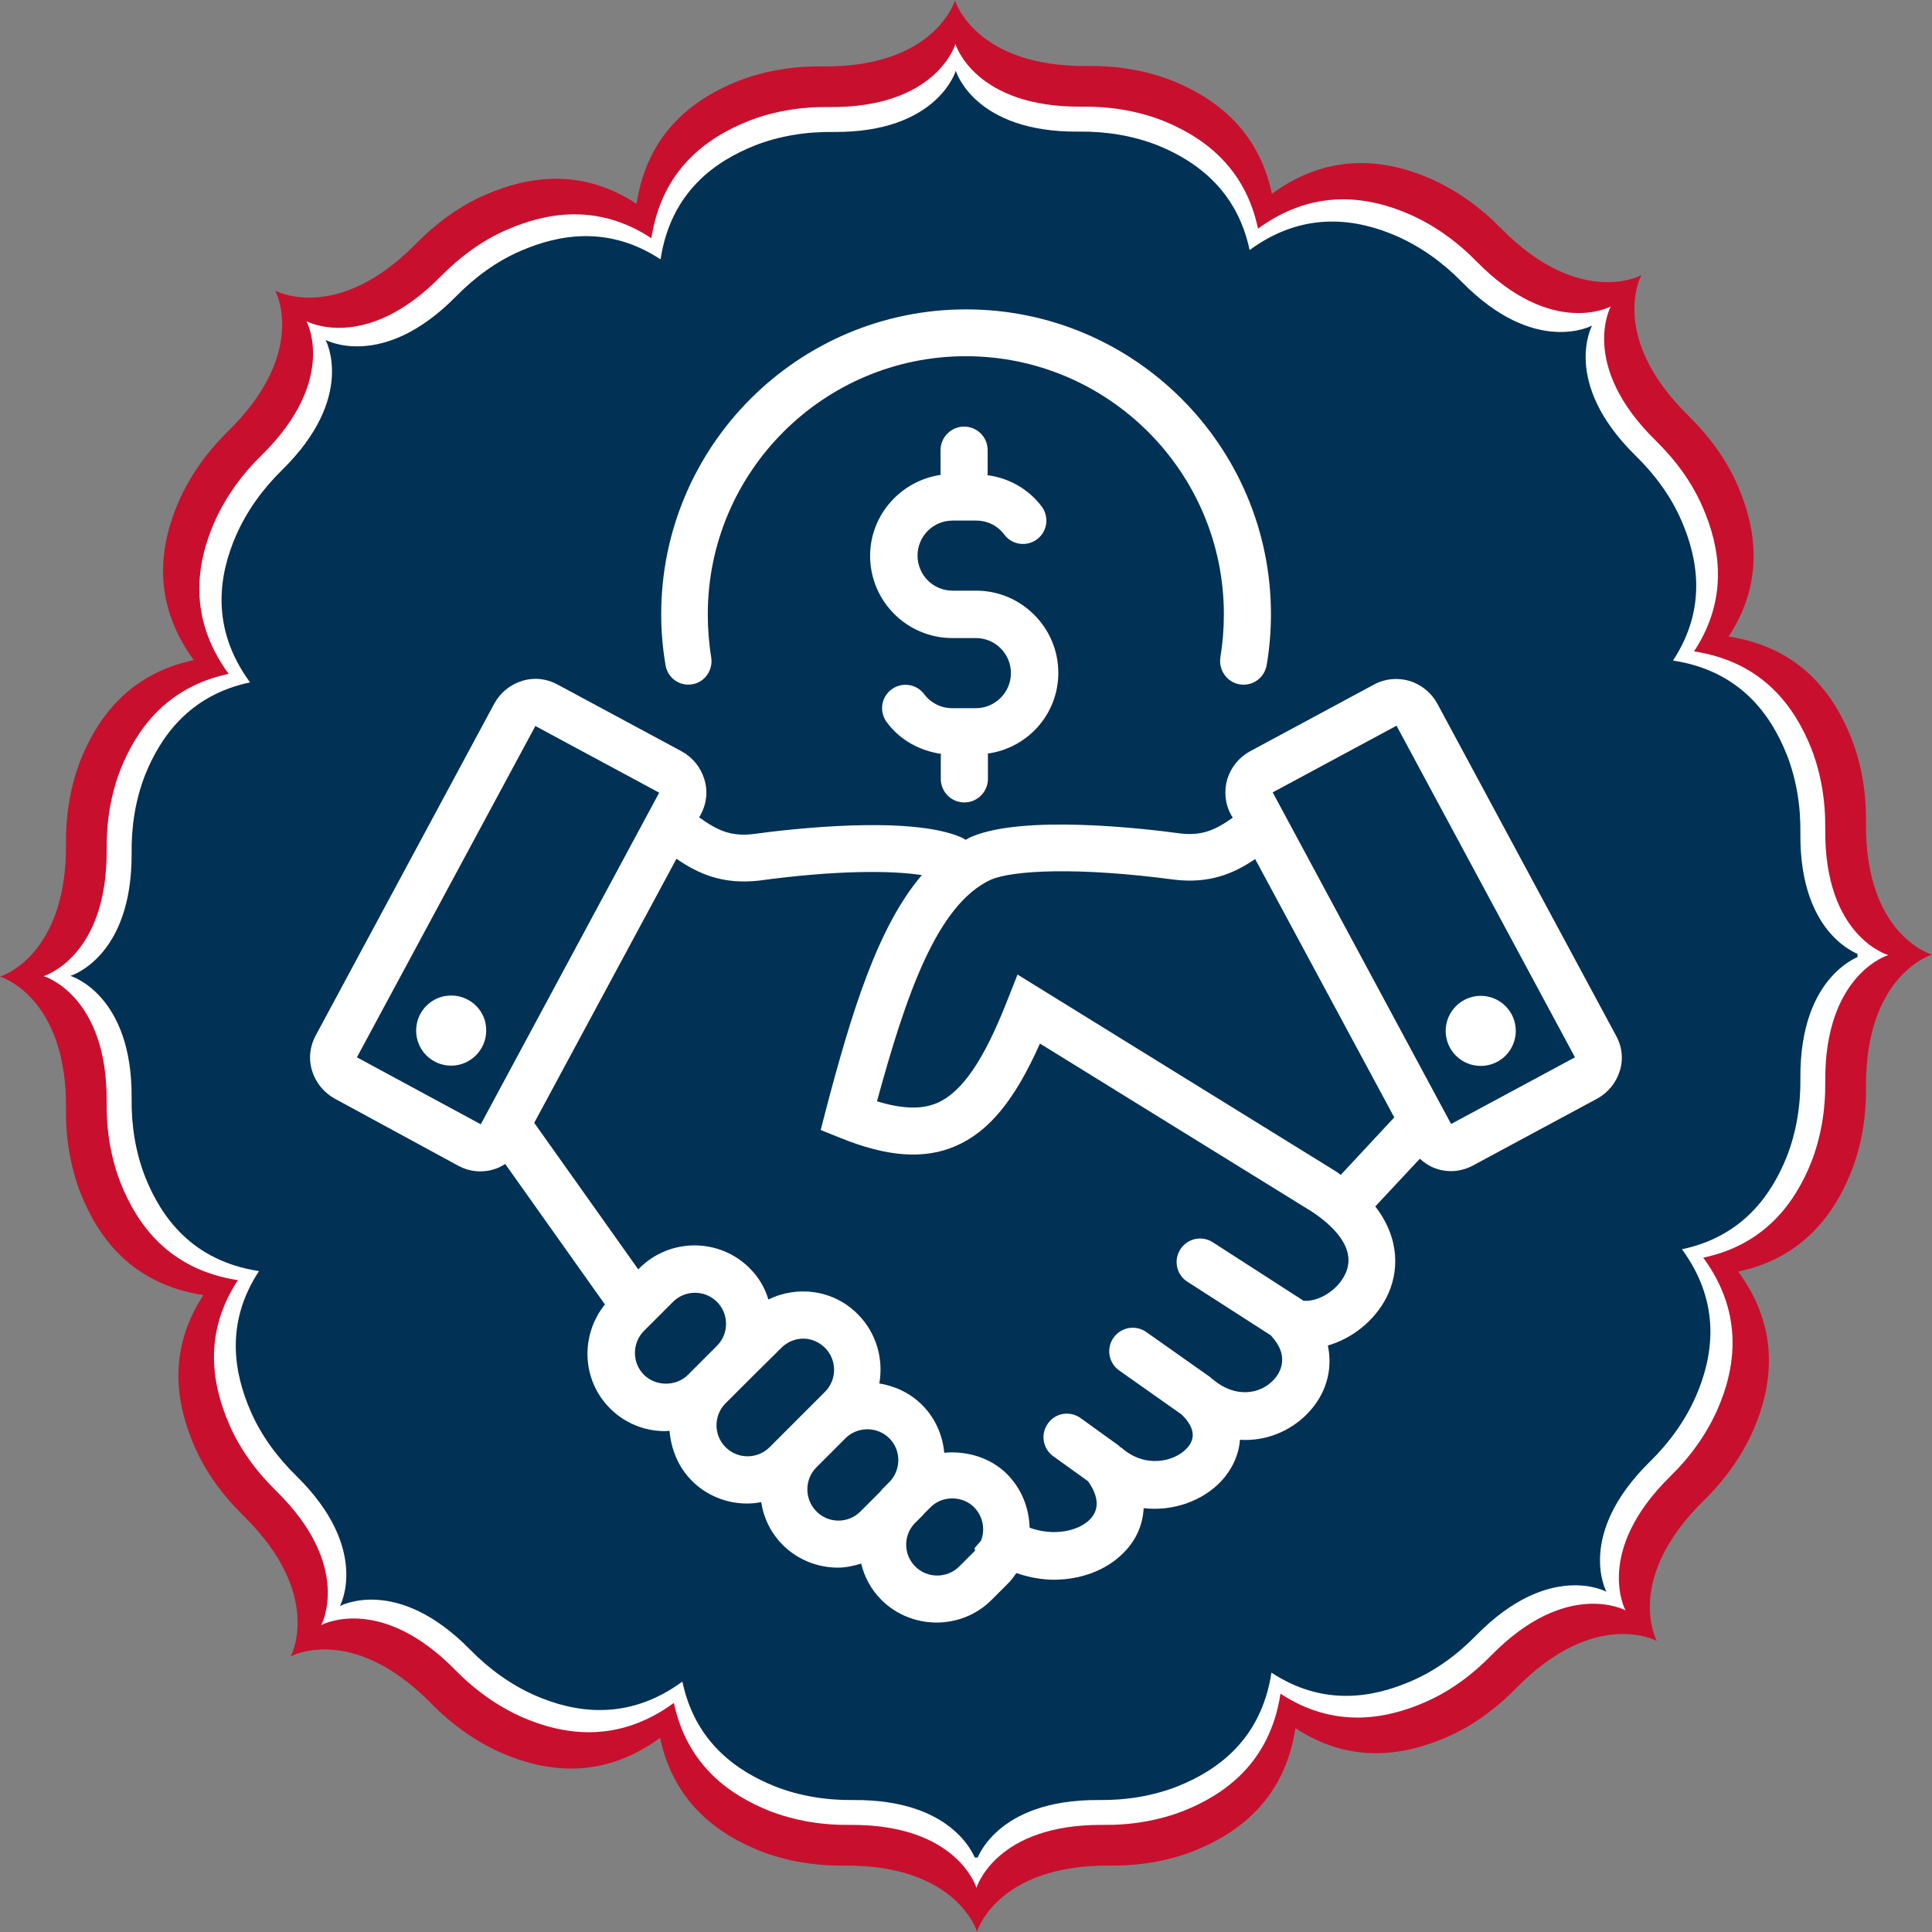
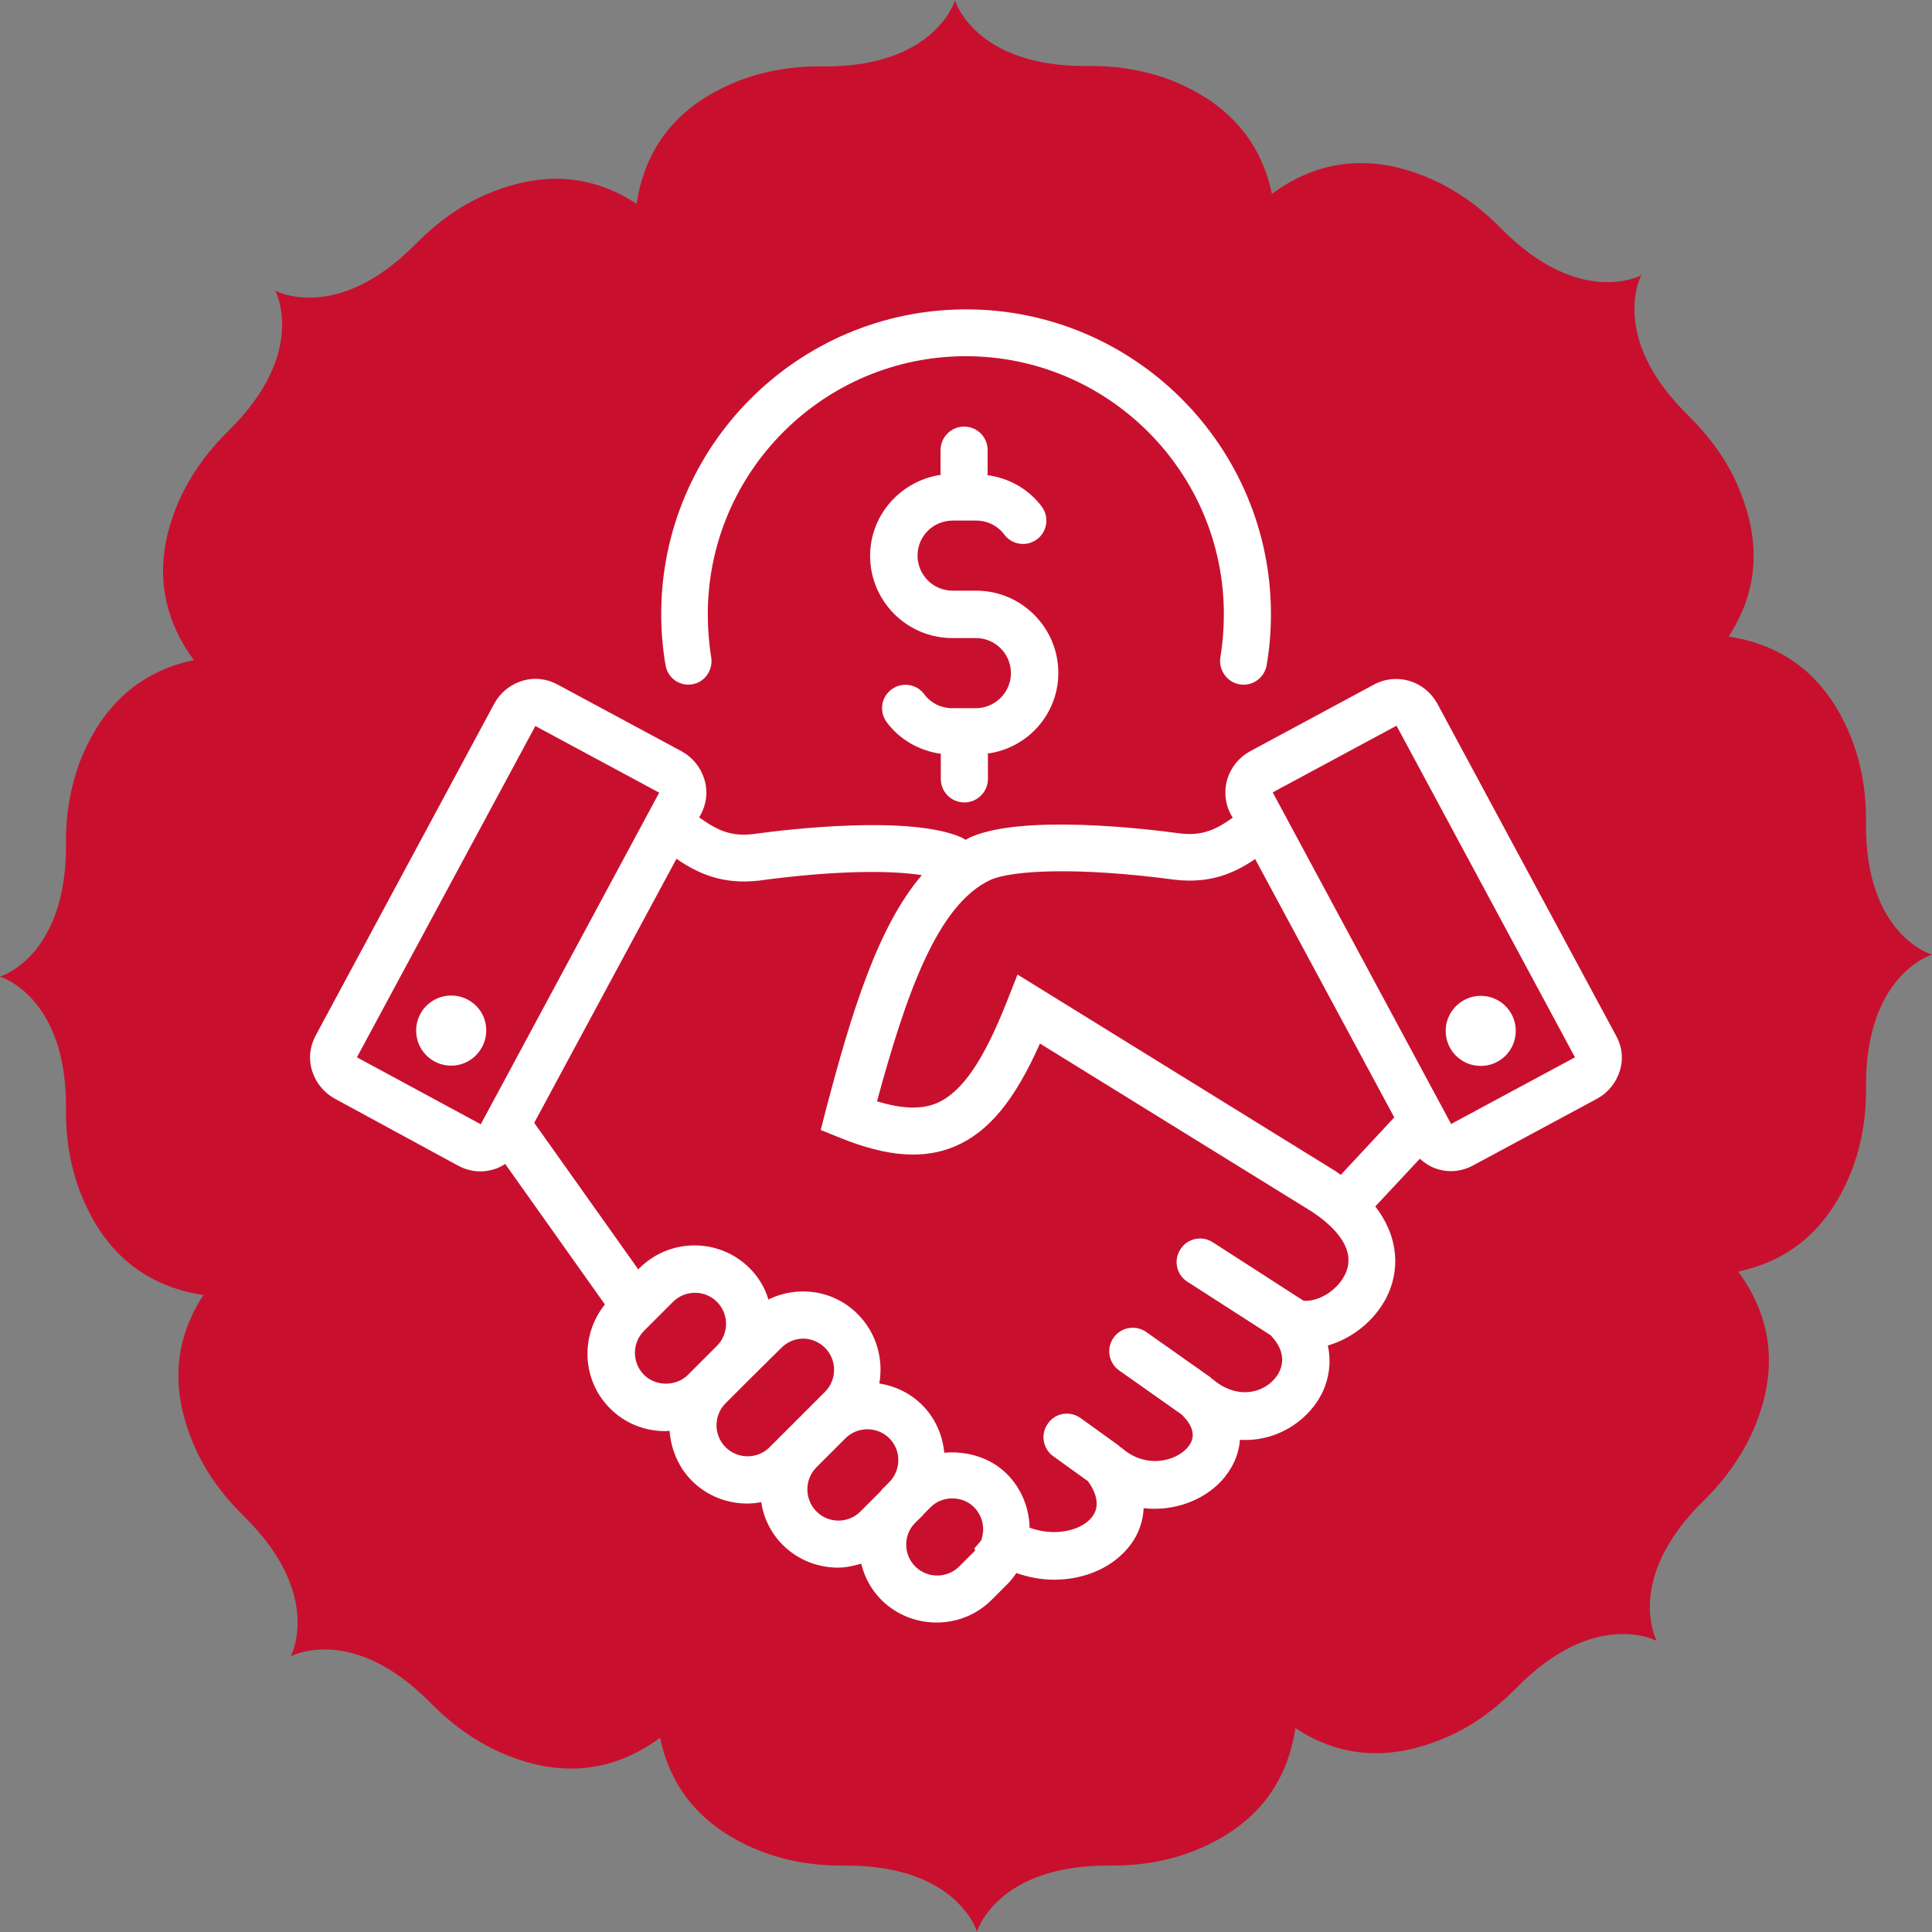
<svg xmlns="http://www.w3.org/2000/svg" width="200" viewBox="0 0 150 150" height="200" preserveAspectRatio="xMidYMid meet">
  <rect x="0" y="0" width="150" height="150" fill="#808080" stroke="none" />
  <defs>
    <clipPath id="ed05d896b4">
      <path d="M 3.391 3.391 L 146.641 3.391 L 146.641 146.641 L 3.391 146.641 Z M 3.391 3.391 " clip-rule="nonzero" />
    </clipPath>
    <clipPath id="0eb3a45fd9">
      <path d="M 5.465 5.465 L 144.215 5.465 L 144.215 144.215 L 5.465 144.215 Z M 5.465 5.465 " clip-rule="nonzero" />
    </clipPath>
    <clipPath id="f5177ea481">
      <path d="M 133.312 136 L 150 136 L 150 150 L 133.312 150 Z M 133.312 136 " clip-rule="nonzero" />
    </clipPath>
    <clipPath id="3868897c05">
      <path d="M 145.312 149 L 150 149 L 150 150 L 145.312 150 Z M 145.312 149 " clip-rule="nonzero" />
    </clipPath>
    <clipPath id="2f45884606">
      <path d="M 24 24.02 L 125.891 24.02 L 125.891 126 L 24 126 Z M 24 24.02 " clip-rule="nonzero" />
    </clipPath>
  </defs>
  <path fill="#c8102e" d="M 144.875 63.867 C 144.906 61.617 144.547 59.371 143.734 57.301 C 142.418 54.008 139.871 50.289 134.207 49.422 C 137.082 45.047 136.273 40.848 134.926 37.73 C 134.055 35.695 132.707 33.867 131.09 32.277 C 124.824 26.133 127.434 21.367 127.434 21.367 C 127.434 21.367 122.668 23.977 116.523 17.711 C 114.934 16.094 113.105 14.773 111.07 13.875 C 107.832 12.469 103.367 11.66 98.75 15.047 C 97.672 9.922 94.137 7.523 91.02 6.266 C 88.949 5.453 86.703 5.094 84.457 5.125 C 75.676 5.215 74.145 0.031 74.145 0.031 C 74.145 0.031 72.617 5.246 63.867 5.156 C 61.617 5.125 59.371 5.484 57.301 6.293 C 54.008 7.613 50.289 10.16 49.422 15.824 C 45.047 12.945 40.848 13.758 37.73 15.105 C 35.695 15.973 33.867 17.324 32.277 18.941 C 26.133 25.176 21.367 22.566 21.367 22.566 C 21.367 22.566 23.977 27.332 17.711 33.477 C 16.094 35.066 14.773 36.895 13.875 38.93 C 12.469 42.168 11.66 46.633 15.047 51.25 C 9.922 52.328 7.523 55.863 6.266 58.98 C 5.453 61.051 5.094 63.297 5.125 65.543 C 5.184 74.297 0 75.824 0 75.824 C 0 75.824 5.215 77.352 5.125 86.105 C 5.094 88.352 5.453 90.598 6.266 92.668 C 7.582 95.965 10.129 99.68 15.793 100.551 C 12.918 104.926 13.727 109.121 15.074 112.238 C 15.945 114.277 17.293 116.105 18.91 117.691 C 25.176 123.836 22.566 128.602 22.566 128.602 C 22.566 128.602 27.332 125.992 33.477 132.258 C 35.066 133.875 36.895 135.195 38.93 136.094 C 42.168 137.504 46.633 138.312 51.25 134.926 C 52.328 140.051 55.863 142.449 59.012 143.707 C 61.078 144.516 63.328 144.875 65.574 144.844 C 74.324 144.785 75.855 149.969 75.855 149.969 C 75.855 149.969 77.383 144.785 86.133 144.844 C 88.383 144.875 90.629 144.516 92.699 143.707 C 95.992 142.387 99.711 139.84 100.578 134.176 C 104.953 137.055 109.152 136.242 112.27 134.895 C 114.305 134.027 116.133 132.676 117.723 131.059 C 123.867 124.797 128.633 127.402 128.633 127.402 C 128.633 127.402 126.023 122.637 132.289 116.492 C 133.906 114.906 135.227 113.078 136.125 111.039 C 137.531 107.801 138.34 103.336 134.953 98.723 C 140.078 97.641 142.477 94.105 143.734 90.961 C 144.547 88.891 144.906 86.645 144.875 84.395 C 144.816 75.645 150 74.117 150 74.117 C 150 74.117 144.785 72.648 144.875 63.867 Z M 144.875 63.867 " fill-opacity="1" fill-rule="nonzero" />
  <g clip-path="url(#ed05d896b4)">
-     <path fill="#ffffff" d="M 141.711 64.367 C 141.738 62.219 141.395 60.074 140.625 58.102 C 139.363 54.953 136.934 51.402 131.523 50.574 C 134.27 46.398 133.5 42.391 132.211 39.414 C 131.383 37.469 130.094 35.723 128.547 34.207 C 122.566 28.34 125.059 23.793 125.059 23.793 C 125.059 23.793 120.508 26.281 114.641 20.301 C 113.125 18.754 111.379 17.496 109.434 16.637 C 106.344 15.293 102.082 14.52 97.672 17.754 C 96.645 12.859 93.266 10.57 90.289 9.371 C 88.316 8.598 86.172 8.254 84.023 8.281 C 75.641 8.367 74.18 3.418 74.18 3.418 C 74.18 3.418 72.723 8.398 64.367 8.312 C 62.219 8.281 60.074 8.625 58.102 9.398 C 54.953 10.656 51.402 13.09 50.574 18.496 C 46.398 15.75 42.391 16.523 39.414 17.812 C 37.469 18.641 35.723 19.93 34.207 21.473 C 28.34 27.426 23.793 24.938 23.793 24.938 C 23.793 24.938 26.281 29.484 20.301 35.352 C 18.754 36.867 17.496 38.613 16.637 40.559 C 15.293 43.648 14.52 47.914 17.754 52.32 C 12.859 53.352 10.57 56.727 9.371 59.703 C 8.598 61.676 8.254 63.824 8.281 65.969 C 8.34 74.324 3.391 75.785 3.391 75.785 C 3.391 75.785 8.367 77.242 8.281 85.598 C 8.254 87.746 8.598 89.891 9.371 91.863 C 10.629 95.012 13.062 98.559 18.469 99.391 C 15.723 103.566 16.496 107.574 17.781 110.551 C 18.613 112.496 19.898 114.242 21.445 115.758 C 27.426 121.625 24.938 126.172 24.938 126.172 C 24.938 126.172 29.484 123.684 35.352 129.664 C 36.867 131.211 38.613 132.469 40.559 133.328 C 43.648 134.672 47.914 135.445 52.32 132.211 C 53.352 137.105 56.727 139.395 59.73 140.594 C 61.707 141.367 63.852 141.711 65.996 141.684 C 74.352 141.625 75.812 146.574 75.812 146.574 C 75.812 146.574 77.27 141.625 85.625 141.684 C 87.773 141.711 89.918 141.367 91.895 140.594 C 95.039 139.336 98.59 136.902 99.418 131.496 C 103.598 134.242 107.602 133.469 110.578 132.184 C 112.523 131.352 114.27 130.066 115.785 128.52 C 121.652 122.539 126.203 125.027 126.203 125.027 C 126.203 125.027 123.711 120.48 129.691 114.613 C 131.238 113.098 132.496 111.352 133.355 109.406 C 134.699 106.316 135.473 102.051 132.238 97.645 C 137.133 96.613 139.422 93.238 140.625 90.234 C 141.395 88.258 141.738 86.113 141.711 83.969 C 141.652 75.613 146.605 74.152 146.605 74.152 C 146.605 74.152 141.625 72.75 141.711 64.367 Z M 141.711 64.367 " fill-opacity="1" fill-rule="nonzero" />
-   </g>
+     </g>
  <g clip-path="url(#0eb3a45fd9)">
-     <path fill="#013154" d="M 139.781 64.676 C 139.809 62.594 139.477 60.508 138.727 58.594 C 137.504 55.535 135.141 52.09 129.891 51.285 C 132.559 47.227 131.809 43.34 130.559 40.449 C 129.75 38.559 128.5 36.863 127 35.391 C 121.191 29.695 123.609 25.277 123.609 25.277 C 123.609 25.277 119.191 27.695 113.496 21.887 C 112.023 20.387 110.328 19.164 108.441 18.332 C 105.438 17.023 101.297 16.273 97.02 19.414 C 96.02 14.664 92.742 12.441 89.852 11.273 C 87.934 10.523 85.852 10.191 83.766 10.219 C 75.625 10.301 74.207 5.496 74.207 5.496 C 74.207 5.496 72.789 10.328 64.676 10.246 C 62.594 10.219 60.508 10.551 58.594 11.301 C 55.535 12.523 52.09 14.887 51.285 20.137 C 47.227 17.469 43.34 18.219 40.449 19.469 C 38.559 20.277 36.863 21.527 35.391 23.027 C 29.695 28.805 25.277 26.391 25.277 26.391 C 25.277 26.391 27.695 30.809 21.887 36.504 C 20.387 37.977 19.164 39.672 18.332 41.559 C 17.023 44.562 16.273 48.699 19.414 52.98 C 14.664 53.98 12.441 57.258 11.273 60.148 C 10.523 62.066 10.191 64.148 10.219 66.234 C 10.273 74.348 5.465 75.766 5.465 75.766 C 5.465 75.766 10.301 77.18 10.219 85.293 C 10.191 87.379 10.523 89.461 11.273 91.379 C 12.496 94.438 14.859 97.883 20.109 98.688 C 17.441 102.742 18.191 106.633 19.441 109.523 C 20.25 111.414 21.5 113.109 23 114.582 C 28.805 120.277 26.391 124.695 26.391 124.695 C 26.391 124.695 30.809 122.277 36.504 128.082 C 37.977 129.586 39.672 130.809 41.559 131.641 C 44.562 132.945 48.699 133.695 52.98 130.559 C 53.98 135.309 57.258 137.531 60.176 138.699 C 62.094 139.449 64.176 139.781 66.262 139.754 C 74.375 139.699 75.793 144.504 75.793 144.504 C 75.793 144.504 77.207 139.699 85.32 139.754 C 87.406 139.781 89.488 139.449 91.406 138.699 C 94.465 137.477 97.91 135.113 98.715 129.863 C 102.77 132.531 106.66 131.781 109.551 130.527 C 111.441 129.723 113.137 128.473 114.609 126.973 C 120.305 121.164 124.723 123.582 124.723 123.582 C 124.723 123.582 122.305 119.164 128.113 113.469 C 129.613 111.996 130.836 110.301 131.668 108.41 C 132.973 105.41 133.723 101.27 130.586 96.992 C 135.336 95.992 137.559 92.715 138.727 89.797 C 139.477 87.879 139.809 85.793 139.781 83.711 C 139.727 75.598 144.531 74.18 144.531 74.18 C 144.531 74.18 139.699 72.82 139.781 64.676 Z M 139.781 64.676 " fill-opacity="1" fill-rule="nonzero" />
-   </g>
+     </g>
  <g clip-path="url(#f5177ea481)">
    <path fill="#000000" d="M 177.113 171 L 177.113 177 C 177.113 177.555 176.668 178 176.117 178 L 165.172 178 L 165.172 184 C 165.172 184.551 164.727 185 164.176 185 L 155.223 185 L 155.223 189 L 191.043 189 L 191.043 171 Z M 144.277 187 L 144.277 189 L 153.234 189 L 153.234 187 Z M 133.332 187 L 133.332 189 L 142.289 189 L 142.289 187 Z M 140.176 173 L 134.562 173 L 133.332 173.617 L 133.332 185 L 142.289 185 L 142.289 173.531 Z M 159.922 170 L 159.152 172.316 C 159.051 172.617 158.82 172.848 158.523 172.949 L 155.539 173.949 C 155.332 174.02 155.113 174.02 154.906 173.949 L 152.078 173 L 146.43 173 L 144.277 173.723 L 144.277 185 L 153.234 185 L 153.234 180.535 L 150.691 178.832 L 151.797 177.168 L 154.27 178.824 L 160.348 175.336 L 161.863 170 Z M 160.199 164 L 160.199 166 C 160.199 166.379 159.984 166.727 159.648 166.895 L 158.895 167.273 L 159.613 168 L 162.188 168 L 162.188 164 Z M 184.078 136.414 L 182.789 137.707 C 182.68 137.816 182.547 137.898 182.402 137.949 L 179.418 138.949 C 179.238 139.008 179.043 139.016 178.859 138.969 L 176.078 138.273 C 176.051 138.371 176.008 138.469 175.949 138.555 L 174.125 141.305 L 174.125 147 L 172.137 147 C 172.688 147 173.133 147.449 173.133 148 L 173.133 149.586 L 173.543 150 L 176.117 150 L 176.117 143 C 176.117 142.449 176.562 142 177.113 142 L 181.676 142 L 185.656 138 Z M 168.957 138.215 L 165.941 139.73 L 163.367 145.773 L 167.164 149.586 L 168.742 148 L 166.457 145.707 C 166.156 145.402 166.082 144.938 166.273 144.555 L 167.266 142.555 C 167.512 142.059 168.109 141.859 168.602 142.105 C 168.949 142.281 169.152 142.633 169.152 143 C 169.152 143.152 169.117 143.305 169.047 143.449 L 168.371 144.805 L 170.559 147 L 172.137 147 L 172.137 141.414 Z M 171.434 150.707 C 171.246 150.52 171.141 150.266 171.141 150 L 171.141 149 L 170.559 149 L 168.57 151 L 171.141 153.586 L 172.719 152 Z M 170.148 174 L 167.164 174 L 167.164 176 L 171.141 176 L 171.141 175 C 171.141 174.449 170.695 174 170.148 174 Z M 176.598 152 L 175.121 152 C 175.121 152.258 175.023 152.512 174.832 152.707 L 171.848 155.707 C 171.652 155.902 171.398 156 171.141 156 C 170.887 156 170.633 155.902 170.438 155.707 L 168.871 154.133 L 167.258 172 L 168.422 172 L 173.176 156.703 C 173.273 156.391 173.516 156.148 173.82 156.051 C 174.129 155.949 174.465 156.004 174.723 156.199 L 178.703 159.199 C 178.953 159.391 179.102 159.684 179.102 160 L 179.102 165 L 180.215 165 L 181.051 158.266 Z M 182.086 167 L 179.102 167 L 179.102 169 L 183.082 169 L 183.082 168 C 183.082 167.449 182.637 167 182.086 167 " fill-opacity="1" fill-rule="nonzero" />
  </g>
  <g clip-path="url(#3868897c05)">
    <path fill="#000000" d="M 203.93 176.801 L 201.344 176.801 C 197.188 170.137 197.375 170.508 197.188 170.137 L 195.25 164.863 C 195.898 163.754 195.988 162.457 195.621 161.254 L 193.867 155.797 L 197.188 157.738 C 197.281 157.832 199.219 160.609 200.145 161.996 C 200.789 162.922 201.898 163.293 202.914 163.012 C 204.574 162.551 205.312 160.699 204.391 159.219 C 201.621 154.777 201.805 154.777 201.16 154.41 C 195.527 151.355 193.59 148.395 190.266 149.691 C 185.188 151.633 179.742 152.93 178.637 157.926 L 177.711 162.367 L 173.742 164.957 C 173.559 165.051 173.465 165.234 173.281 165.328 C 173.098 165.328 172.914 165.328 172.727 165.418 L 170.605 166.16 C 169.957 166.438 169.129 166.25 168.574 165.789 L 165.621 163.383 C 163.867 161.902 162.48 162.551 156.203 161.996 C 154.914 161.902 153.527 162.457 152.695 163.477 L 147.344 169.77 C 147.16 169.953 146.973 170.23 146.973 170.602 L 145.773 175.41 C 145.312 177.078 146.605 178.648 148.359 178.559 C 149.465 178.559 150.391 177.816 150.668 176.801 L 152.328 171.805 L 154.914 169.027 L 154.914 174.766 C 154.914 175.41 155.098 176.059 155.375 176.613 L 153.527 193.27 C 153.527 193.73 153.527 194.102 153.711 194.473 L 150.113 194.473 C 149.559 194.473 149.188 194.84 149.188 195.398 C 149.188 195.953 149.559 196.32 150.113 196.32 L 163.406 196.32 C 163.957 196.32 164.328 195.953 164.328 195.398 L 164.328 187.348 L 177.527 187.348 C 178.082 187.348 178.449 186.977 178.449 186.422 L 178.449 178.742 L 203.93 178.648 C 204.48 178.648 204.852 178.188 204.852 177.727 C 204.852 177.262 204.48 176.801 203.93 176.801 Z M 188.605 176.152 L 186.941 170.969 C 186.852 170.691 186.941 170.324 187.312 170.137 L 190.449 168.289 L 192.113 172.172 C 192.203 172.359 192.297 172.543 192.391 172.727 L 194.973 176.801 L 188.512 176.801 C 188.695 176.613 188.695 176.43 188.605 176.152 Z M 199.219 176.801 L 197.188 176.801 L 194.051 171.805 C 193.957 171.711 193.957 171.617 193.867 171.434 L 192.113 167.27 L 193.684 166.438 C 193.773 166.438 193.773 166.344 193.867 166.25 L 195.527 170.691 C 195.805 171.527 195.898 171.617 199.219 176.801 Z M 178.914 163.754 C 179.281 163.477 179.559 163.105 179.652 162.645 L 180.574 158.203 C 181.406 154.223 186.203 153.297 191.004 151.355 C 192.941 150.617 193.773 152.281 200.234 155.98 C 200.422 156.168 200.512 156.445 202.914 160.238 C 203.188 160.699 202.914 161.164 202.543 161.254 C 202.266 161.348 201.988 161.254 201.805 160.977 C 198.668 156.535 198.852 156.535 198.297 156.258 L 192.852 153.02 C 192.48 152.836 192.113 152.836 191.836 153.113 C 191.559 153.391 191.375 153.762 191.559 154.133 L 193.957 161.902 C 194.328 163.105 193.773 164.309 192.758 164.957 L 186.391 168.473 C 185.281 169.027 184.82 170.324 185.188 171.527 L 186.852 176.707 C 186.852 176.801 186.941 176.891 186.941 176.891 L 184.914 176.891 L 182.883 170.508 C 182.422 169.211 182.883 167.641 184.176 166.898 L 187.957 164.586 C 188.328 164.402 188.512 163.938 188.328 163.477 L 185.93 156.352 C 185.836 155.98 185.465 155.797 185.098 155.703 C 184.727 155.703 184.359 155.891 184.176 156.168 L 179.559 165.141 C 177.711 165.973 176.605 166.531 175.867 166.898 C 175.773 166.531 175.59 166.16 175.406 165.883 Z M 150.941 170.508 C 150.758 170.691 150.574 170.969 150.48 171.25 L 149.004 176.059 C 148.914 176.336 148.637 176.523 148.359 176.523 C 147.898 176.523 147.527 176.152 147.621 175.688 L 148.914 170.879 L 154.266 164.586 C 154.727 164.031 155.559 163.66 156.297 163.754 C 162.758 164.215 163.59 163.848 164.605 164.68 L 167.559 167.086 C 168.574 167.918 170.051 168.195 171.344 167.73 L 173.465 166.992 C 173.742 166.898 174.113 167.086 174.113 167.363 C 174.113 167.641 174.02 167.824 173.742 167.918 L 170.695 169.027 C 169.59 169.398 168.391 169.211 167.465 168.566 L 164.145 166.25 C 163.867 166.066 163.496 166.066 163.219 166.16 C 162.941 166.344 162.758 166.621 162.758 166.992 L 162.48 174.578 C 162.48 175.043 162.758 175.41 163.219 175.504 L 167.559 176.613 C 168.941 176.984 169.867 178.281 169.867 179.762 L 169.867 185.68 L 167.93 185.68 L 167.93 181.426 C 167.93 180.223 167.098 179.203 165.898 178.926 L 158.789 177.355 C 157.59 177.078 156.758 176.059 156.758 174.855 L 156.758 166.715 C 156.758 166.344 156.48 165.973 156.203 165.883 C 155.836 165.789 155.465 165.883 155.188 166.16 Z M 158.328 179.02 L 159.527 179.297 L 157.312 193.637 C 157.219 194.102 156.758 194.473 156.297 194.473 C 155.742 194.473 155.375 193.918 155.375 193.453 L 156.941 178.465 C 157.406 178.742 157.867 178.926 158.328 179.02 Z M 163.406 185.59 C 162.852 185.59 162.48 185.961 162.48 186.516 L 162.48 194.562 L 158.883 194.562 C 158.973 194.379 158.973 194.195 159.066 194.008 L 161.281 179.762 L 165.438 180.684 C 165.805 180.777 165.988 181.055 165.988 181.426 L 165.988 185.68 L 163.406 185.68 Z M 177.527 176.891 C 176.973 176.891 176.605 177.262 176.605 177.816 L 176.605 185.496 L 171.621 185.496 L 171.621 179.668 C 171.711 177.355 170.234 175.227 167.93 174.672 L 164.328 173.746 L 164.422 168.656 L 166.266 169.953 C 167.652 170.969 169.496 171.25 171.16 170.691 L 174.297 169.582 C 174.668 169.488 175.035 169.211 175.312 168.934 C 176.328 168.844 176.973 168.102 180.297 166.715 C 180.668 166.531 180.941 166.25 181.129 165.883 L 184.82 158.852 L 186.297 163.199 L 183.16 165.328 C 181.219 166.531 180.391 169.027 181.129 171.156 L 182.973 176.891 Z M 177.527 176.891 " fill-opacity="1" fill-rule="nonzero" />
  </g>
  <g clip-path="url(#2f45884606)">
    <path fill="#ffffff" d="M 51.672 51.637 C 51.449 50.344 51.336 49.027 51.336 47.688 C 51.336 34.637 61.957 24.02 75.008 24.02 C 88.059 24.02 98.676 34.637 98.676 47.688 C 98.676 49.004 98.566 50.344 98.344 51.637 C 98.188 52.531 97.43 53.156 96.559 53.156 C 96.469 53.156 96.359 53.156 96.246 53.133 C 95.266 52.977 94.594 52.016 94.75 51.035 C 94.93 49.941 95.02 48.828 95.02 47.688 C 95.02 36.645 86.027 27.656 74.984 27.656 C 63.941 27.656 54.953 36.645 54.953 47.688 C 54.953 48.805 55.039 49.941 55.219 51.035 C 55.375 52.016 54.73 52.977 53.723 53.133 C 52.742 53.289 51.828 52.621 51.672 51.637 Z M 125.762 83.137 C 125.473 84.074 124.848 84.832 124 85.301 L 114.383 90.477 C 113.848 90.77 113.246 90.926 112.664 90.926 C 112.309 90.926 111.953 90.879 111.617 90.77 C 111.082 90.613 110.637 90.32 110.234 89.965 L 106.777 93.668 C 108.719 96.188 108.629 98.801 107.645 100.738 C 106.688 102.594 104.945 103.93 103.094 104.465 C 103.496 106.34 102.961 108.281 101.488 109.773 C 100.195 111.09 98.32 111.918 96.27 111.785 C 96.18 113.012 95.621 114.125 94.816 114.996 C 93.391 116.512 91.113 117.359 88.793 117.094 C 88.727 118.453 88.148 119.727 87.055 120.73 C 85.781 121.934 83.887 122.648 81.836 122.648 C 80.875 122.648 79.895 122.469 78.91 122.133 C 78.688 122.445 78.465 122.758 78.176 123.027 L 76.992 124.211 C 75.812 125.391 74.27 125.973 72.711 125.973 C 71.172 125.973 69.609 125.391 68.426 124.211 C 67.625 123.406 67.109 122.426 66.863 121.398 C 66.262 121.578 65.66 121.711 65.059 121.711 C 63.52 121.711 61.957 121.129 60.773 119.949 C 59.836 119.012 59.281 117.828 59.102 116.625 C 58.746 116.691 58.387 116.734 58.008 116.734 C 56.469 116.734 54.906 116.156 53.723 114.973 C 52.652 113.902 52.098 112.496 51.984 111.09 C 51.871 111.09 51.762 111.113 51.648 111.113 C 50.02 111.113 48.504 110.488 47.367 109.352 C 45.156 107.145 45.047 103.664 46.965 101.277 L 39.223 90.367 C 38.957 90.543 38.664 90.699 38.332 90.789 C 37.973 90.902 37.641 90.945 37.281 90.945 C 36.68 90.945 36.102 90.789 35.566 90.5 L 25.996 85.301 C 25.148 84.832 24.523 84.074 24.23 83.137 C 23.941 82.203 24.055 81.219 24.523 80.371 L 38.375 54.629 C 38.844 53.777 39.602 53.156 40.539 52.863 C 41.477 52.574 42.457 52.688 43.305 53.156 L 52.922 58.332 C 53.77 58.797 54.395 59.559 54.684 60.496 C 54.973 61.43 54.863 62.414 54.395 63.262 L 54.281 63.461 C 55.754 64.512 56.781 64.957 58.5 64.754 C 61.242 64.375 70.59 63.281 74.605 65 C 74.738 65.066 74.852 65.133 74.984 65.203 C 75.141 65.113 75.273 65.023 75.453 64.957 C 79.516 63.238 88.883 64.332 91.648 64.711 C 93.277 64.891 94.305 64.488 95.711 63.484 L 95.578 63.262 C 95.109 62.414 95.02 61.41 95.285 60.496 C 95.578 59.559 96.203 58.797 97.051 58.332 L 106.664 53.156 C 107.512 52.688 108.492 52.598 109.43 52.863 C 110.367 53.156 111.125 53.777 111.594 54.629 L 125.449 80.371 C 125.941 81.242 126.051 82.223 125.762 83.137 Z M 76.926 68.301 C 72.711 70.242 70.301 77.406 68.09 85.504 C 70.055 86.105 71.551 86.148 72.754 85.637 C 74.695 84.789 76.367 82.355 78.199 77.695 L 79 75.664 L 103.719 90.945 C 103.852 91.035 103.965 91.125 104.098 91.215 L 108.25 86.754 L 97.449 66.695 C 95.777 67.836 93.902 68.613 91.203 68.301 C 83.688 67.297 78.621 67.566 76.926 68.301 Z M 37.328 87.289 L 51.18 61.543 L 41.566 56.367 L 27.711 82.09 Z M 53.414 106.742 L 53.723 106.43 C 53.746 106.406 53.746 106.406 53.77 106.383 L 55.688 104.465 C 56.602 103.527 56.602 102.012 55.664 101.074 C 54.73 100.137 53.188 100.137 52.254 101.074 L 50 103.328 C 49.062 104.266 49.062 105.805 50 106.742 C 50.914 107.656 52.496 107.656 53.414 106.742 Z M 59.75 112.363 L 64.055 108.059 C 64.992 107.121 64.992 105.582 64.055 104.645 C 63.586 104.176 62.961 103.93 62.359 103.93 C 61.758 103.93 61.133 104.176 60.664 104.645 L 58.277 107.008 C 58.254 107.031 58.254 107.031 58.23 107.055 L 56.312 108.973 C 55.398 109.91 55.398 111.426 56.336 112.363 C 57.273 113.301 58.812 113.301 59.75 112.363 Z M 66.797 117.359 L 68.336 115.82 C 68.383 115.777 68.426 115.711 68.473 115.645 L 69.117 114.996 C 69.965 114.059 69.965 112.586 69.051 111.672 C 68.113 110.734 66.574 110.734 65.637 111.672 L 63.383 113.926 C 62.449 114.863 62.449 116.402 63.383 117.34 C 64.32 118.297 65.859 118.297 66.797 117.359 Z M 75.723 120.305 C 75.699 120.281 75.656 120.262 75.633 120.238 L 76.168 119.613 C 76.504 118.742 76.324 117.738 75.633 117.027 C 75.188 116.578 74.582 116.336 73.938 116.336 C 73.289 116.336 72.688 116.578 72.242 117.027 L 71.773 117.496 C 71.727 117.539 71.684 117.605 71.641 117.652 L 70.992 118.297 C 70.121 119.234 70.145 120.707 71.059 121.621 C 71.996 122.559 73.535 122.559 74.473 121.621 L 75.656 120.438 C 75.676 120.395 75.699 120.352 75.723 120.305 Z M 101.777 94.023 L 80.742 81.02 C 78.777 85.438 76.77 87.867 74.184 88.984 C 71.75 90.031 68.895 89.832 65.215 88.336 L 63.719 87.734 L 64.121 86.172 C 66.105 78.633 68.137 71.961 71.57 67.945 C 69.164 67.566 64.812 67.566 58.922 68.371 C 56.113 68.684 54.238 67.855 52.52 66.676 L 41.477 87.176 L 49.555 98.555 L 49.641 98.465 C 52.008 96.102 55.844 96.102 58.207 98.465 C 58.922 99.18 59.391 100.004 59.66 100.895 C 61.91 99.781 64.723 100.137 66.598 102.035 C 68.047 103.484 68.605 105.516 68.27 107.41 C 69.496 107.613 70.656 108.148 71.594 109.082 C 72.621 110.109 73.18 111.426 73.312 112.789 C 75.074 112.633 76.902 113.168 78.176 114.438 C 79.289 115.555 79.895 117.027 79.938 118.609 C 81.836 119.301 83.688 118.855 84.555 118.031 C 85.559 117.094 85.113 115.887 84.465 114.996 L 81.766 113.055 C 80.965 112.477 80.762 111.336 81.367 110.512 C 81.945 109.688 83.082 109.508 83.91 110.109 L 86.855 112.23 C 86.922 112.273 86.941 112.34 87.012 112.387 L 87.031 112.363 C 88.863 114.035 91.16 113.5 92.141 112.453 C 92.879 111.672 92.723 110.777 91.738 109.82 L 86.898 106.406 C 86.074 105.828 85.871 104.688 86.453 103.863 C 87.031 103.039 88.172 102.836 88.996 103.418 L 93.992 106.941 C 94.039 106.988 94.059 107.031 94.105 107.074 L 94.125 107.055 C 95.934 108.617 97.852 108.215 98.855 107.164 C 99.215 106.809 100.262 105.469 98.766 103.797 L 98.676 103.684 L 92.188 99.512 C 91.34 98.977 91.094 97.84 91.648 96.992 C 92.188 96.145 93.324 95.898 94.172 96.457 L 101.199 100.984 C 102.227 101.098 103.719 100.316 104.391 99.023 C 105.527 96.879 103.23 94.961 101.777 94.023 Z M 122.281 82.09 L 108.426 56.344 L 98.812 61.52 L 112.664 87.266 Z M 114.965 82.758 C 116.48 82.758 117.684 81.531 117.684 80.039 C 117.684 78.52 116.457 77.316 114.965 77.316 C 113.469 77.316 112.242 78.543 112.242 80.039 C 112.242 81.531 113.445 82.758 114.965 82.758 Z M 35.031 77.293 C 33.512 77.293 32.309 78.52 32.309 80.016 C 32.309 81.531 33.535 82.738 35.031 82.738 C 36.523 82.738 37.75 81.508 37.75 80.016 C 37.773 78.52 36.547 77.293 35.031 77.293 Z M 82.168 52.238 C 82.168 48.738 79.312 45.859 75.789 45.859 L 73.961 45.859 C 72.441 45.859 71.238 44.633 71.238 43.137 C 71.238 41.621 72.465 40.418 73.961 40.418 L 75.789 40.418 C 76.66 40.418 77.461 40.816 77.977 41.508 C 78.578 42.312 79.715 42.469 80.52 41.867 C 81.32 41.266 81.477 40.125 80.875 39.324 C 79.848 37.961 78.332 37.113 76.66 36.891 C 76.66 36.848 76.68 36.824 76.68 36.781 L 76.68 34.949 C 76.68 33.945 75.879 33.121 74.852 33.121 C 73.848 33.121 73.023 33.945 73.023 34.949 L 73.023 36.781 C 73.023 36.801 73.043 36.848 73.043 36.867 C 69.965 37.316 67.555 39.949 67.555 43.16 C 67.555 46.664 70.41 49.539 73.938 49.539 L 75.766 49.539 C 77.281 49.539 78.488 50.766 78.488 52.262 C 78.488 53.758 77.262 54.984 75.766 54.984 L 73.938 54.984 C 73.066 54.984 72.262 54.582 71.75 53.891 C 71.148 53.086 70.012 52.93 69.207 53.535 C 68.402 54.137 68.246 55.273 68.852 56.078 C 69.875 57.461 71.395 58.285 73.066 58.531 C 73.066 58.574 73.043 58.598 73.043 58.645 L 73.043 60.473 C 73.043 61.477 73.848 62.301 74.875 62.301 C 75.879 62.301 76.703 61.477 76.703 60.473 L 76.703 58.598 C 76.703 58.574 76.68 58.531 76.68 58.508 C 79.781 58.086 82.168 55.453 82.168 52.238 Z M 82.168 52.238 " fill-opacity="1" fill-rule="nonzero" />
  </g>
</svg>